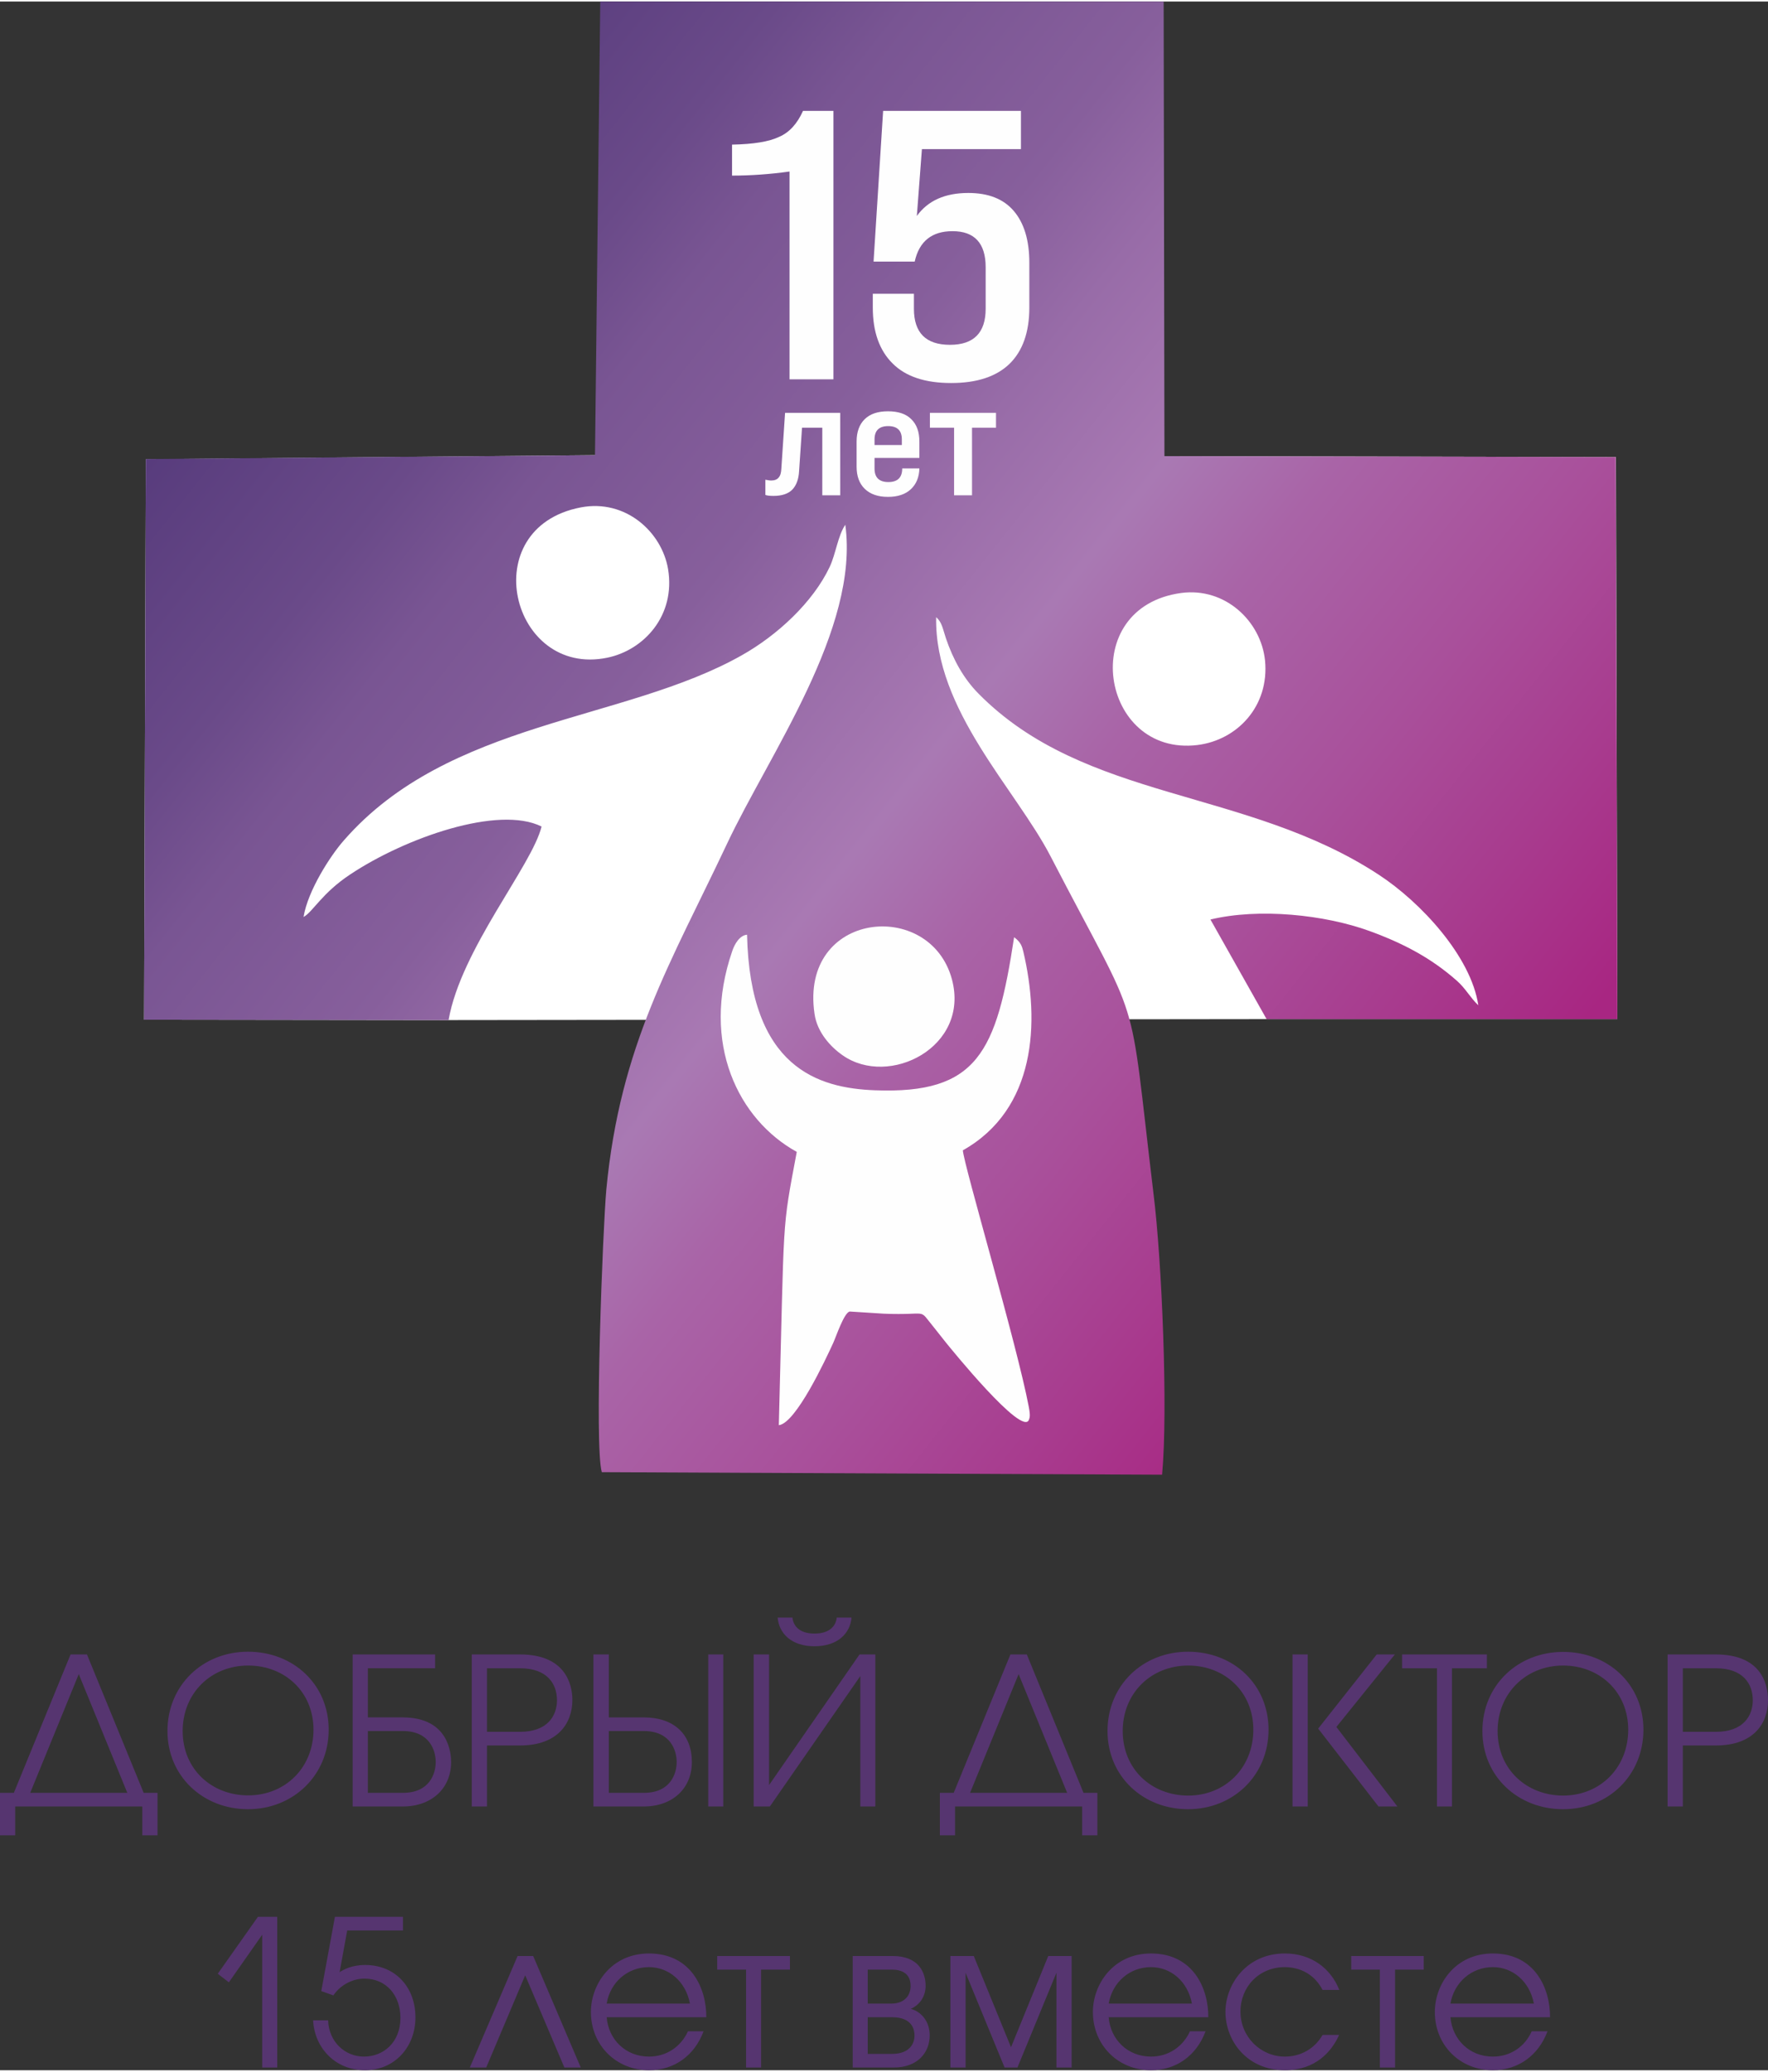
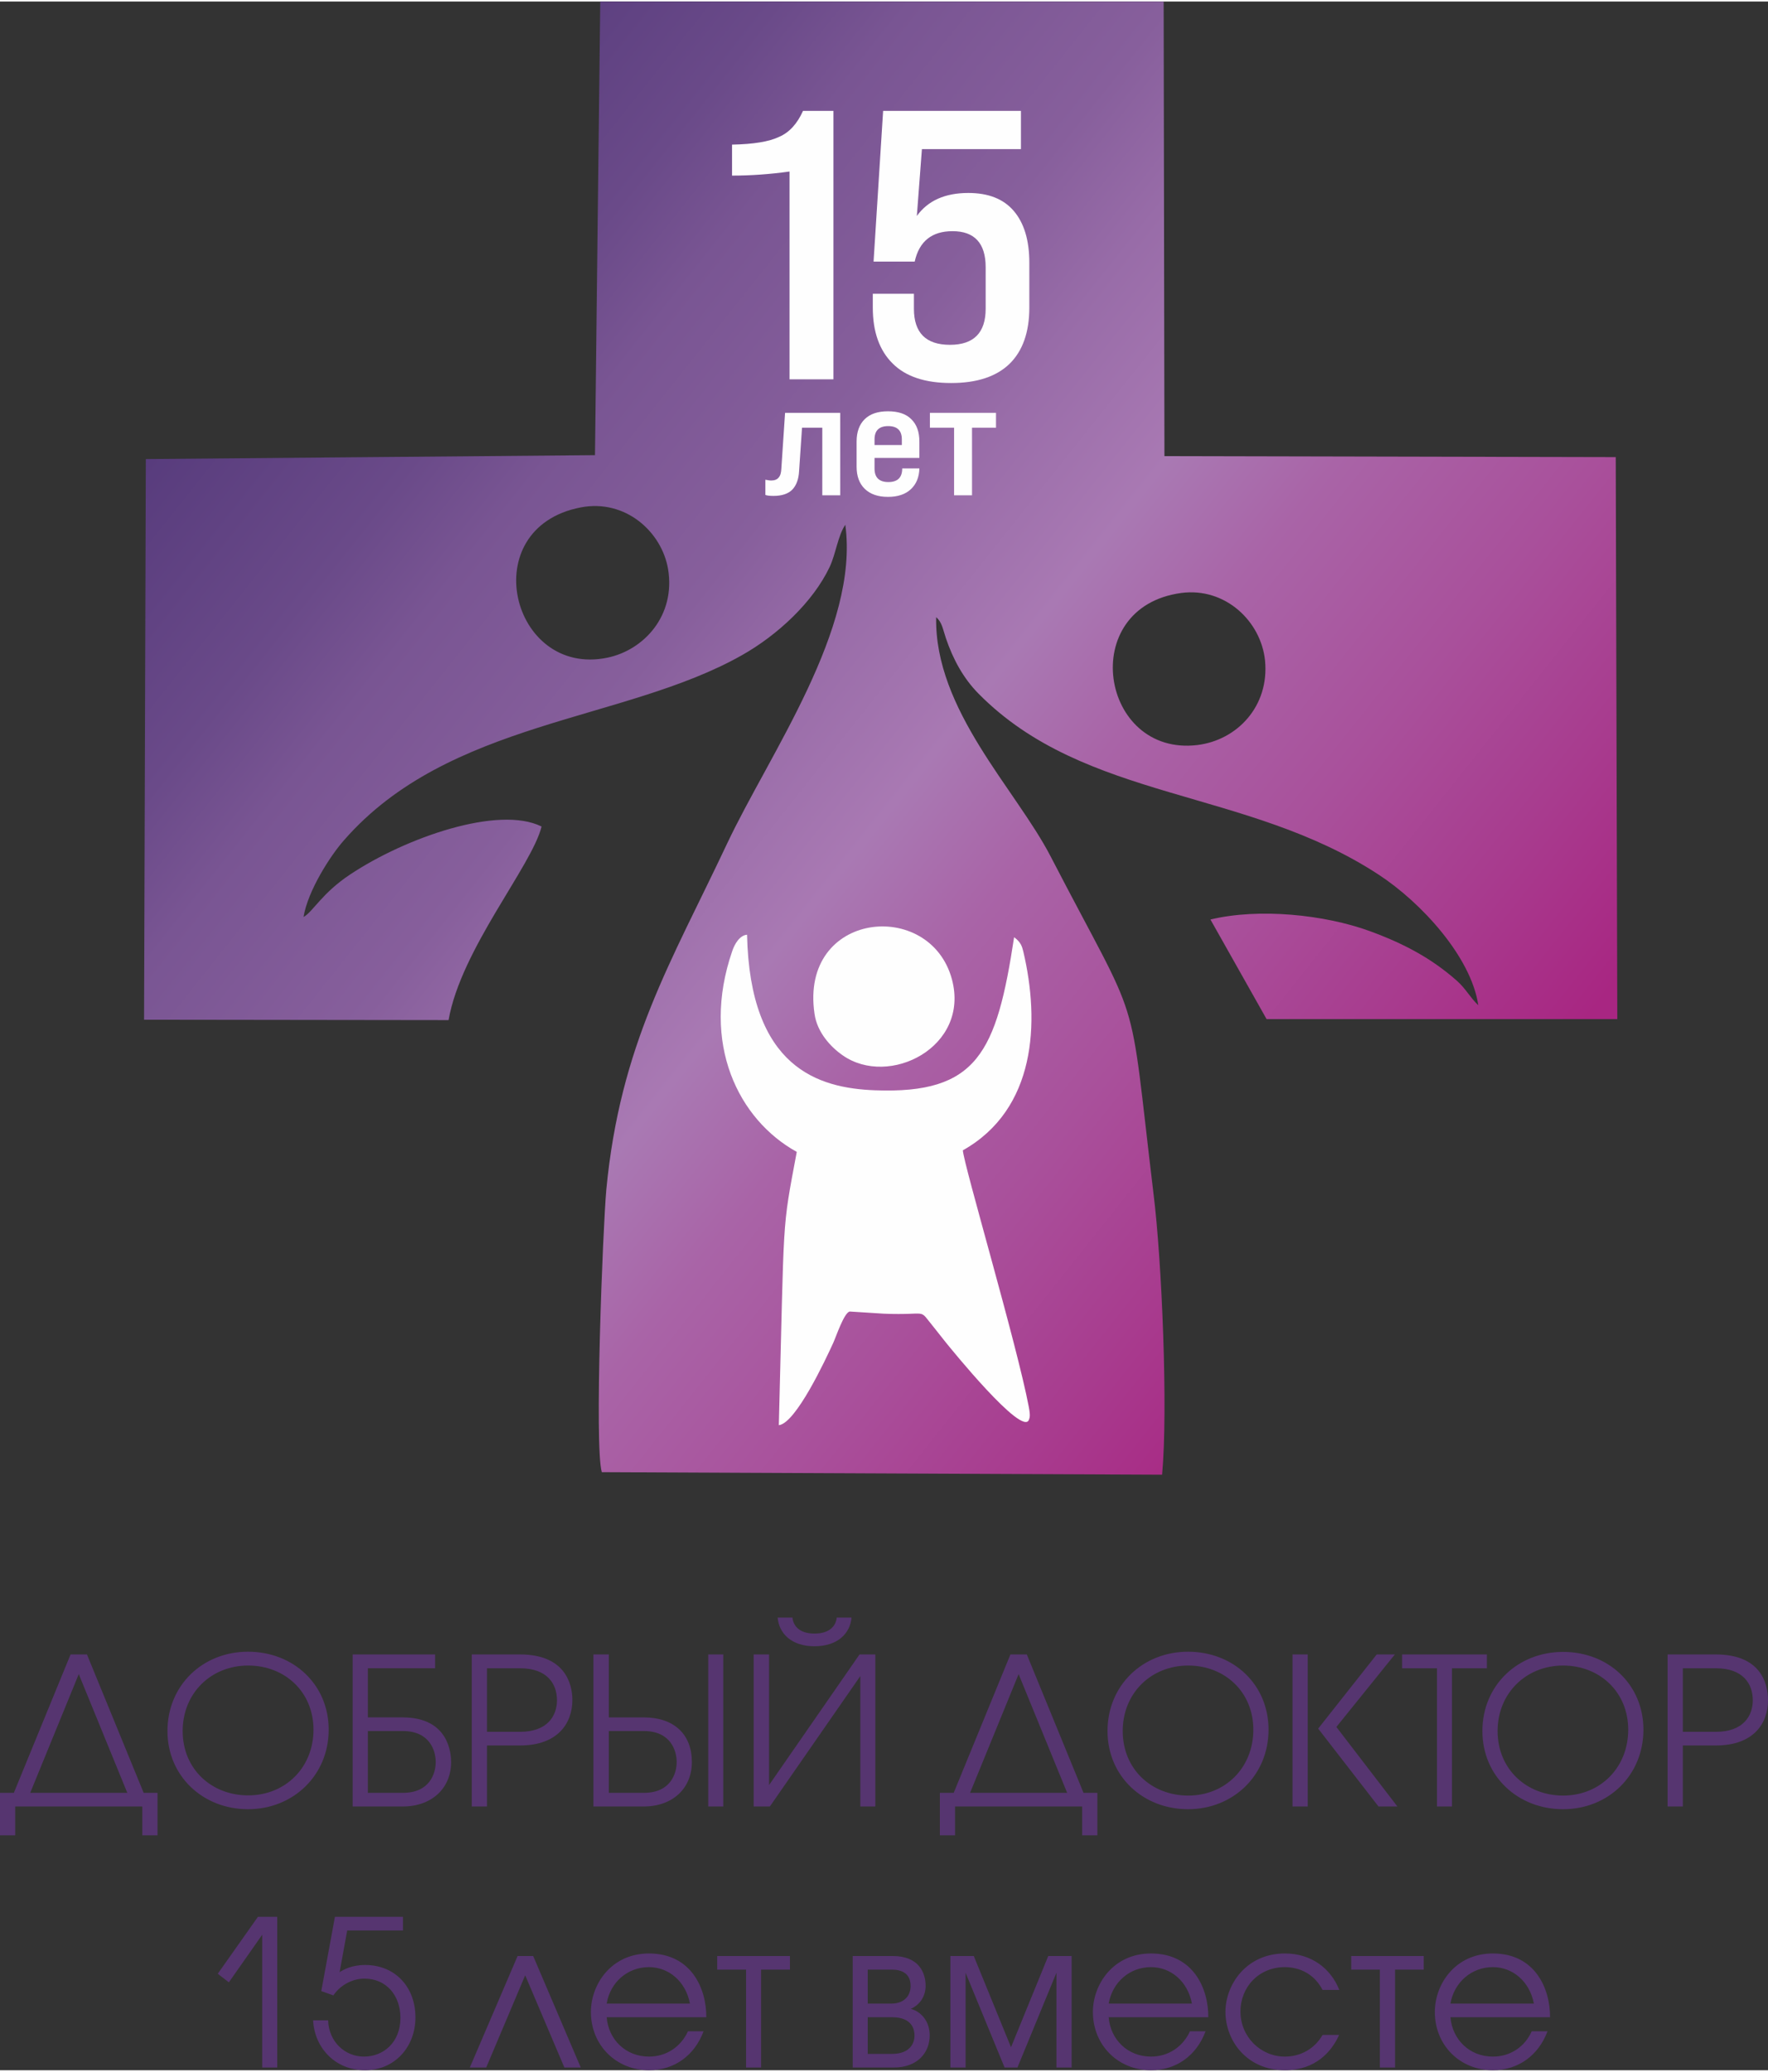
<svg xmlns="http://www.w3.org/2000/svg" xml:space="preserve" width="128px" height="150px" version="1.1" style="shape-rendering:geometricPrecision; text-rendering:geometricPrecision; image-rendering:optimizeQuality; fill-rule:evenodd; clip-rule:evenodd" viewBox="0 0 90.69 106.12">
  <rect x="0" y="0" width="90.69" height="106.12" fill="#333333" stroke="none" />
  <defs>
    <style type="text/css">
   
    .fil2 {fill:#FEFEFE}
    .fil0 {fill:white}
    .fil4 {fill:#FEFEFE;fill-rule:nonzero}
    .fil3 {fill:#563570;fill-rule:nonzero}
    .fil1 {fill:url(#id0)}
   
  </style>
    <linearGradient id="id0" gradientUnits="userSpaceOnUse" x1="74.58" y1="60.81" x2="15.39" y2="13.77">
      <stop offset="0" style="stop-opacity:1; stop-color:#A82682" />
      <stop offset="0.11" style="stop-opacity:1; stop-color:#A83B8E" />
      <stop offset="0.231" style="stop-opacity:1; stop-color:#A9509B" />
      <stop offset="0.369" style="stop-opacity:1; stop-color:#A964A7" />
      <stop offset="0.459" style="stop-opacity:1; stop-color:#A979B3" />
      <stop offset="0.569" style="stop-opacity:1; stop-color:#986CA8" />
      <stop offset="0.651" style="stop-opacity:1; stop-color:#875F9C" />
      <stop offset="0.788" style="stop-opacity:1; stop-color:#795593" />
      <stop offset="0.859" style="stop-opacity:1; stop-color:#6A4A89" />
      <stop offset="1" style="stop-opacity:1; stop-color:#583C7D" />
    </linearGradient>
  </defs>
  <g id="Layer_x0020_1">
-     <polygon class="fil0" points="7.48,23.48 30.52,23.27 59.74,23.32 82.89,23.37 82.96,52.2 64.97,52.2 23.01,52.25 7.39,52.23 " />
    <path class="fil1" d="M60.59 30.34c2.26,-0.3 4.09,1.45 4.3,3.46 0.23,2.35 -1.43,4.09 -3.47,4.34 -4.98,0.6 -6.21,-7.07 -0.83,-7.8l0 0zm-30.8 -4.39c2.3,-0.44 4.16,1.26 4.48,3.17 0.39,2.37 -1.23,4.15 -3.12,4.54 -4.94,1.02 -6.82,-6.66 -1.36,-7.71l0 0 0 0zm-14.22 21.01c0.22,-1.35 1.38,-3.15 2.07,-3.93 5.38,-6.17 14.38,-6.08 20.42,-9.5 1.81,-1.02 3.64,-2.71 4.5,-4.53 0.31,-0.66 0.42,-1.6 0.8,-2.16 0.73,5.33 -3.9,11.76 -6.07,16.37 -2.85,6.05 -5.48,10.28 -6.19,17.75 -0.18,2.02 -0.62,13.18 -0.23,14.48l28.74 0.13c0.31,-3.32 -0.01,-10.97 -0.44,-14.41 -1.33,-11.05 -0.51,-8.1 -5.28,-17.31 -1.78,-3.44 -5.96,-7.51 -5.87,-12.27 0.3,0.26 0.34,0.6 0.5,1.08 0.37,1.09 0.9,2.06 1.67,2.84 5.47,5.55 13.73,4.83 20.53,9.29 2.16,1.41 4.74,4.2 5.11,6.7 -0.43,-0.41 -0.64,-0.85 -1.09,-1.25 -1.32,-1.17 -2.74,-1.92 -4.49,-2.56 -2.31,-0.84 -5.67,-1.19 -8.16,-0.59l2.88 5.11 17.99 0 -0.08 -28.83 -23.15 -0.05 -0.04 -23.32 -28.9 0 -0.27 23.27 -23.04 0.2 -0.09 28.76 15.62 0.02c0.63,-3.63 4.28,-7.92 4.77,-9.93 -2.21,-1.1 -6.98,0.57 -9.82,2.46 -1.45,0.96 -1.92,1.93 -2.39,2.18l0 0 0 0z" />
    <path class="fil2" d="M52.02 48c0.35,0.25 0.41,0.49 0.47,0.73 0.86,3.64 0.65,8.09 -3.1,10.2 0.03,0.69 2.78,9.98 3.38,13.15 0.09,0.47 0.05,0.56 0.01,0.67 -0.33,0.9 -4.05,-3.7 -4.26,-3.96l-0.61 -0.77c-0.86,-1.04 -0.18,-0.61 -2.58,-0.71l-1.74 -0.11c-0.29,0.04 -0.71,1.31 -0.85,1.61 -0.38,0.83 -1.91,4.12 -2.79,4.22 0.29,-11.04 0.14,-9.85 0.92,-14.02 -2.99,-1.65 -4.94,-5.56 -3.31,-10.3 0.12,-0.36 0.38,-0.81 0.76,-0.84 0.15,6.83 3.65,7.87 6.56,7.98 5.26,0.2 6.24,-1.94 7.14,-7.86l0 0 0 0.01z" />
    <path class="fil2" d="M41.78 51.92c0.13,0.96 0.84,1.72 1.45,2.14 2.37,1.66 6.53,-0.42 5.6,-3.9 -1.12,-4.17 -7.82,-3.5 -7.05,1.76z" />
    <path class="fil3" d="M4.46 84.79l-0.84 0 -2.91 7.1 -0.71 0 0 2.18 0.78 0 0 -1.48 6.52 0 0 1.48 0.78 0 0 -2.18 -0.71 0 -2.91 -7.1 0 0 0 0zm-2.91 7.1l2.49 -6.09 2.49 6.09 -4.98 0 0 0 0 0zm11.17 -7.24c-2.32,0 -4.13,1.72 -4.13,4.07 0,2.33 1.84,4.01 4.13,4.01 2.32,0 4.14,-1.74 4.14,-4.08 0,-2.32 -1.81,-4 -4.14,-4l0 0zm0.01 7.37c-1.87,0 -3.36,-1.34 -3.36,-3.3 0,-1.94 1.45,-3.36 3.36,-3.36 1.88,0 3.35,1.35 3.35,3.29 0,1.95 -1.45,3.37 -3.35,3.37l0 0zm5.36 -7.23l0 7.8 2.57 0c1.47,0 2.48,-0.92 2.48,-2.28 0,-0.39 -0.09,-2.29 -2.48,-2.29l-1.79 0 0 -2.52 3.45 0 0 -0.71 -4.23 0 0 0 0 0zm0.78 3.93l1.8 0c1.36,0 1.68,0.99 1.68,1.59 0,0.6 -0.32,1.58 -1.68,1.58l-1.8 0 0 -3.16 0 -0.01zm5.33 3.87l0.78 0 0 -3.13 1.69 0c1.97,0 2.69,-1.17 2.69,-2.33 0,-0.88 -0.41,-2.34 -2.69,-2.34l-2.47 0 0 7.8 0 0zm0.78 -7.09l1.7 0c1.39,0 1.89,0.8 1.89,1.64 0,0.81 -0.5,1.62 -1.89,1.62l-1.7 0 0 -3.26zm5.46 -0.71l0 7.8 2.58 0c1.47,0 2.47,-0.92 2.47,-2.28 0,-1.4 -0.89,-2.29 -2.47,-2.29l-1.79 0 0 -3.23 -0.79 0 0 0zm0.79 3.93l1.8 0c1.36,0 1.68,0.99 1.68,1.59 0,0.6 -0.32,1.58 -1.68,1.58l-1.8 0 0 -3.16 0 -0.01zm5.1 3.87l0.77 0 0 -7.8 -0.77 0 0 7.8zm2.33 -7.8l0 7.8 0.83 0 4.64 -6.69 0 6.69 0.77 0 0 -7.8 -0.81 0 -4.64 6.7 0 -6.7 -0.79 0zm1.23 -1.89c0.07,0.81 0.7,1.47 1.89,1.47 1.19,0 1.83,-0.66 1.9,-1.47l-0.76 0c-0.04,0.42 -0.36,0.82 -1.14,0.82 -0.78,0 -1.09,-0.4 -1.13,-0.82l-0.77 0 0.01 0zm12.78 1.89l-0.84 0 -2.91 7.1 -0.71 0 0 2.18 0.78 0 0 -1.48 6.52 0 0 1.48 0.78 0 0 -2.18 -0.71 0 -2.91 -7.1 0 0 0 0zm-2.91 7.1l2.49 -6.09 2.49 6.09 -4.98 0 0 0 0 0zm11.18 -7.24c-2.32,0 -4.13,1.72 -4.13,4.07 0,2.33 1.83,4.01 4.13,4.01 2.31,0 4.13,-1.73 4.13,-4.08 0,-2.32 -1.8,-4 -4.13,-4l0 0zm0.01 7.38c-1.88,0 -3.36,-1.35 -3.36,-3.31 0,-1.94 1.45,-3.36 3.36,-3.36 1.87,0 3.34,1.35 3.34,3.29 0,1.95 -1.44,3.38 -3.34,3.38l0 0zm5.35 -7.24l0 7.8 0.78 0 0 -7.8 -0.78 0zm1.32 3.81l3.09 3.99 0.97 0 -3.13 -4.08 3 -3.72 -0.93 0 -3 3.8 0 0.01zm6.09 3.99l0.77 0 0 -7.09 1.79 0 0 -0.71 -4.35 0 0 0.71 1.79 0 0 7.09 0 0zm6.47 -7.93c-2.32,0 -4.14,1.71 -4.14,4.06 0,2.33 1.83,4.01 4.14,4.01 2.31,0 4.12,-1.73 4.12,-4.08 0,-2.32 -1.8,-3.99 -4.12,-3.99l0 0zm0 7.37c-1.87,0 -3.36,-1.35 -3.36,-3.31 0,-1.94 1.46,-3.36 3.36,-3.36 1.88,0 3.34,1.36 3.34,3.29 0,1.95 -1.44,3.38 -3.34,3.38l0 0zm5.36 0.56l0.78 0 0 -3.13 1.69 0c1.97,0 2.68,-1.16 2.68,-2.32 0,-0.89 -0.39,-2.35 -2.68,-2.35l-2.47 0 0 7.8 0 0zm0.78 -7.09l1.7 0c1.39,0 1.89,0.8 1.89,1.64 0,0.81 -0.5,1.62 -1.89,1.62l-1.7 0 0 -3.26z" />
    <g id="_2451412005616">
      <path class="fil4" d="M42.75 19.38l-2.25 0 0 -10.66c-1.01,0.14 -1.99,0.21 -2.95,0.21l0 -1.59c1.09,-0.02 1.9,-0.15 2.42,-0.4 0.51,-0.22 0.92,-0.66 1.22,-1.33l1.56 0 0 13.77zm9.04 -0.8c-0.68,0.66 -1.68,0.99 -3,0.99 -1.33,0 -2.33,-0.33 -3,-1 -0.68,-0.67 -1.02,-1.63 -1.02,-2.87l0 -0.71 2.11 0 0 0.77c0,1.23 0.61,1.85 1.85,1.85 1.22,0 1.83,-0.62 1.83,-1.85l0 -2.13c0,-1.23 -0.57,-1.85 -1.7,-1.85 -1.06,0 -1.71,0.52 -1.94,1.56l-2.11 0 0.49 -7.73 7.07 0 0 1.96 -5.08 0 -0.26 3.43c0.57,-0.79 1.45,-1.18 2.64,-1.18 1.02,0 1.8,0.3 2.33,0.92 0.53,0.62 0.8,1.5 0.8,2.66l0 2.3c0,1.26 -0.34,2.22 -1.01,2.88z" />
      <path class="fil4" d="M39.68 25.36c-0.21,0 -0.35,-0.02 -0.42,-0.05l0 -0.78c0.11,0.02 0.21,0.04 0.3,0.04 0.17,0 0.3,-0.05 0.38,-0.15 0.09,-0.1 0.13,-0.25 0.14,-0.47l0.19 -2.85 2.83 0 0 4.23 -0.92 0 0 -3.47 -1.04 0 -0.15 2.22c-0.02,0.42 -0.14,0.74 -0.35,0.96 -0.21,0.21 -0.53,0.32 -0.96,0.32zm7.48 -2.79l0 0.84 -2.3 0 0 0.55c0,0.46 0.24,0.69 0.71,0.69 0.47,0 0.71,-0.23 0.71,-0.7l0.88 0c-0.01,0.45 -0.16,0.81 -0.44,1.07 -0.28,0.26 -0.67,0.39 -1.17,0.39 -0.52,0 -0.91,-0.14 -1.19,-0.41 -0.28,-0.27 -0.42,-0.65 -0.42,-1.14l0 -1.29c0,-0.49 0.14,-0.88 0.42,-1.15 0.28,-0.27 0.67,-0.4 1.19,-0.4 0.52,0 0.92,0.13 1.19,0.4 0.28,0.27 0.42,0.65 0.42,1.15zm-2.3 -0.11l0 0.29 1.4 0 0 -0.29c0,-0.45 -0.23,-0.68 -0.7,-0.68 -0.47,0 -0.7,0.23 -0.7,0.68zm5 2.87l-0.92 0 0 -3.47 -1.24 0 0 -0.76 3.39 0 0 0.76 -1.23 0 0 3.47z" />
    </g>
    <path class="fil3" d="M13.45 105.98l0.77 0 0 -7.73 -0.99 0 -2.06 2.92 0.57 0.44 1.71 -2.44 0 6.81zm3.03 -3.92l0.62 0.22c0.41,-0.6 1.06,-0.86 1.59,-0.86 1.15,0 1.85,0.89 1.85,2.01 0,1.28 -0.89,1.99 -1.87,1.99 -0.96,0 -1.8,-0.74 -1.84,-1.86l-0.77 0c0.08,1.46 1.18,2.56 2.66,2.56 1.53,0 2.59,-1.2 2.59,-2.71 0,-1.56 -1.04,-2.69 -2.58,-2.69 -0.7,0 -1.13,0.25 -1.31,0.37l0.39 -2.14 2.86 0 0 -0.7 -3.49 0 -0.7 3.81zm10.87 -1.8l-0.8 0 -2.45 5.72 0.84 0 2 -4.73 2.01 4.73 0.84 0 -2.44 -5.72zm8.88 3.14c0.01,-1.47 -0.77,-3.27 -2.94,-3.27 -1.94,0 -2.98,1.59 -2.98,3 0,1.71 1.3,2.99 2.98,2.99 1.3,0 2.34,-0.76 2.8,-2l-0.8 0c-0.36,0.79 -1.1,1.3 -2,1.3 -1.2,0 -2.08,-0.88 -2.17,-2.02l5.11 0zm-5.11 -0.7c0.18,-1.09 1.07,-1.87 2.17,-1.87 0.99,0 1.88,0.71 2.1,1.87l-4.27 0zm5.67 -2.44l0 0.7 1.48 0 0 5.02 0.77 0 0 -5.02 1.48 0 0 -0.7 -3.73 0zm6.95 0l0 5.72 2.11 0c1.21,0 1.84,-0.76 1.84,-1.65 0,-0.67 -0.39,-1.2 -0.97,-1.36 0.46,-0.2 0.76,-0.64 0.76,-1.18 0,-0.69 -0.36,-1.53 -1.69,-1.53l-2.05 0zm0.77 0.7l1.22 0c0.18,0 0.98,-0.01 0.98,0.83 0,0.55 -0.37,0.91 -0.98,0.91l-1.22 0 0 -1.74zm0 2.44l1.25 0c1.08,0 1.15,0.7 1.15,0.94 0,0.4 -0.24,0.94 -1.15,0.94l-1.25 0 0 -1.88zm4.24 -3.14l0 5.72 0.78 0 0 -4.86 2 4.86 0.66 0 2 -4.86 0 4.86 0.78 0 0 -5.72 -1.2 0 -1.91 4.68 -1.91 -4.68 -1.2 0zm13.23 3.14c0.01,-1.47 -0.77,-3.27 -2.94,-3.27 -1.94,0 -2.98,1.59 -2.98,3 0,1.71 1.3,2.99 2.98,2.99 1.3,0 2.34,-0.76 2.8,-2l-0.8 0c-0.36,0.79 -1.1,1.3 -2,1.3 -1.2,0 -2.08,-0.88 -2.17,-2.02l5.11 0zm-5.11 -0.7c0.19,-1.09 1.07,-1.87 2.17,-1.87 1,0 1.88,0.71 2.1,1.87l-4.27 0zm10.97 1.61c-0.41,0.72 -1.14,1.11 -1.93,1.11 -1.24,0 -2.28,-1.01 -2.28,-2.31 0,-1.27 0.95,-2.28 2.28,-2.28 0.26,0 1.35,0.04 1.93,1.17l0.86 0c-0.45,-1.13 -1.46,-1.87 -2.79,-1.87 -2,0 -3.05,1.62 -3.05,2.99 0,1.49 1.1,3 3.05,3 1.57,0 2.4,-0.96 2.78,-1.81l-0.85 0zm1.47 -4.05l0 0.7 1.47 0 0 5.02 0.78 0 0 -5.02 1.47 0 0 -0.7 -3.72 0zm10.2 3.14c0.01,-1.47 -0.77,-3.27 -2.93,-3.27 -1.95,0 -2.98,1.59 -2.98,3 0,1.71 1.29,2.99 2.98,2.99 1.29,0 2.34,-0.76 2.8,-2l-0.81 0c-0.35,0.79 -1.09,1.3 -1.99,1.3 -1.21,0 -2.08,-0.88 -2.18,-2.02l5.11 0zm-5.11 -0.7c0.19,-1.09 1.08,-1.87 2.18,-1.87 0.99,0 1.88,0.71 2.1,1.87l-4.28 0z" />
  </g>
</svg>